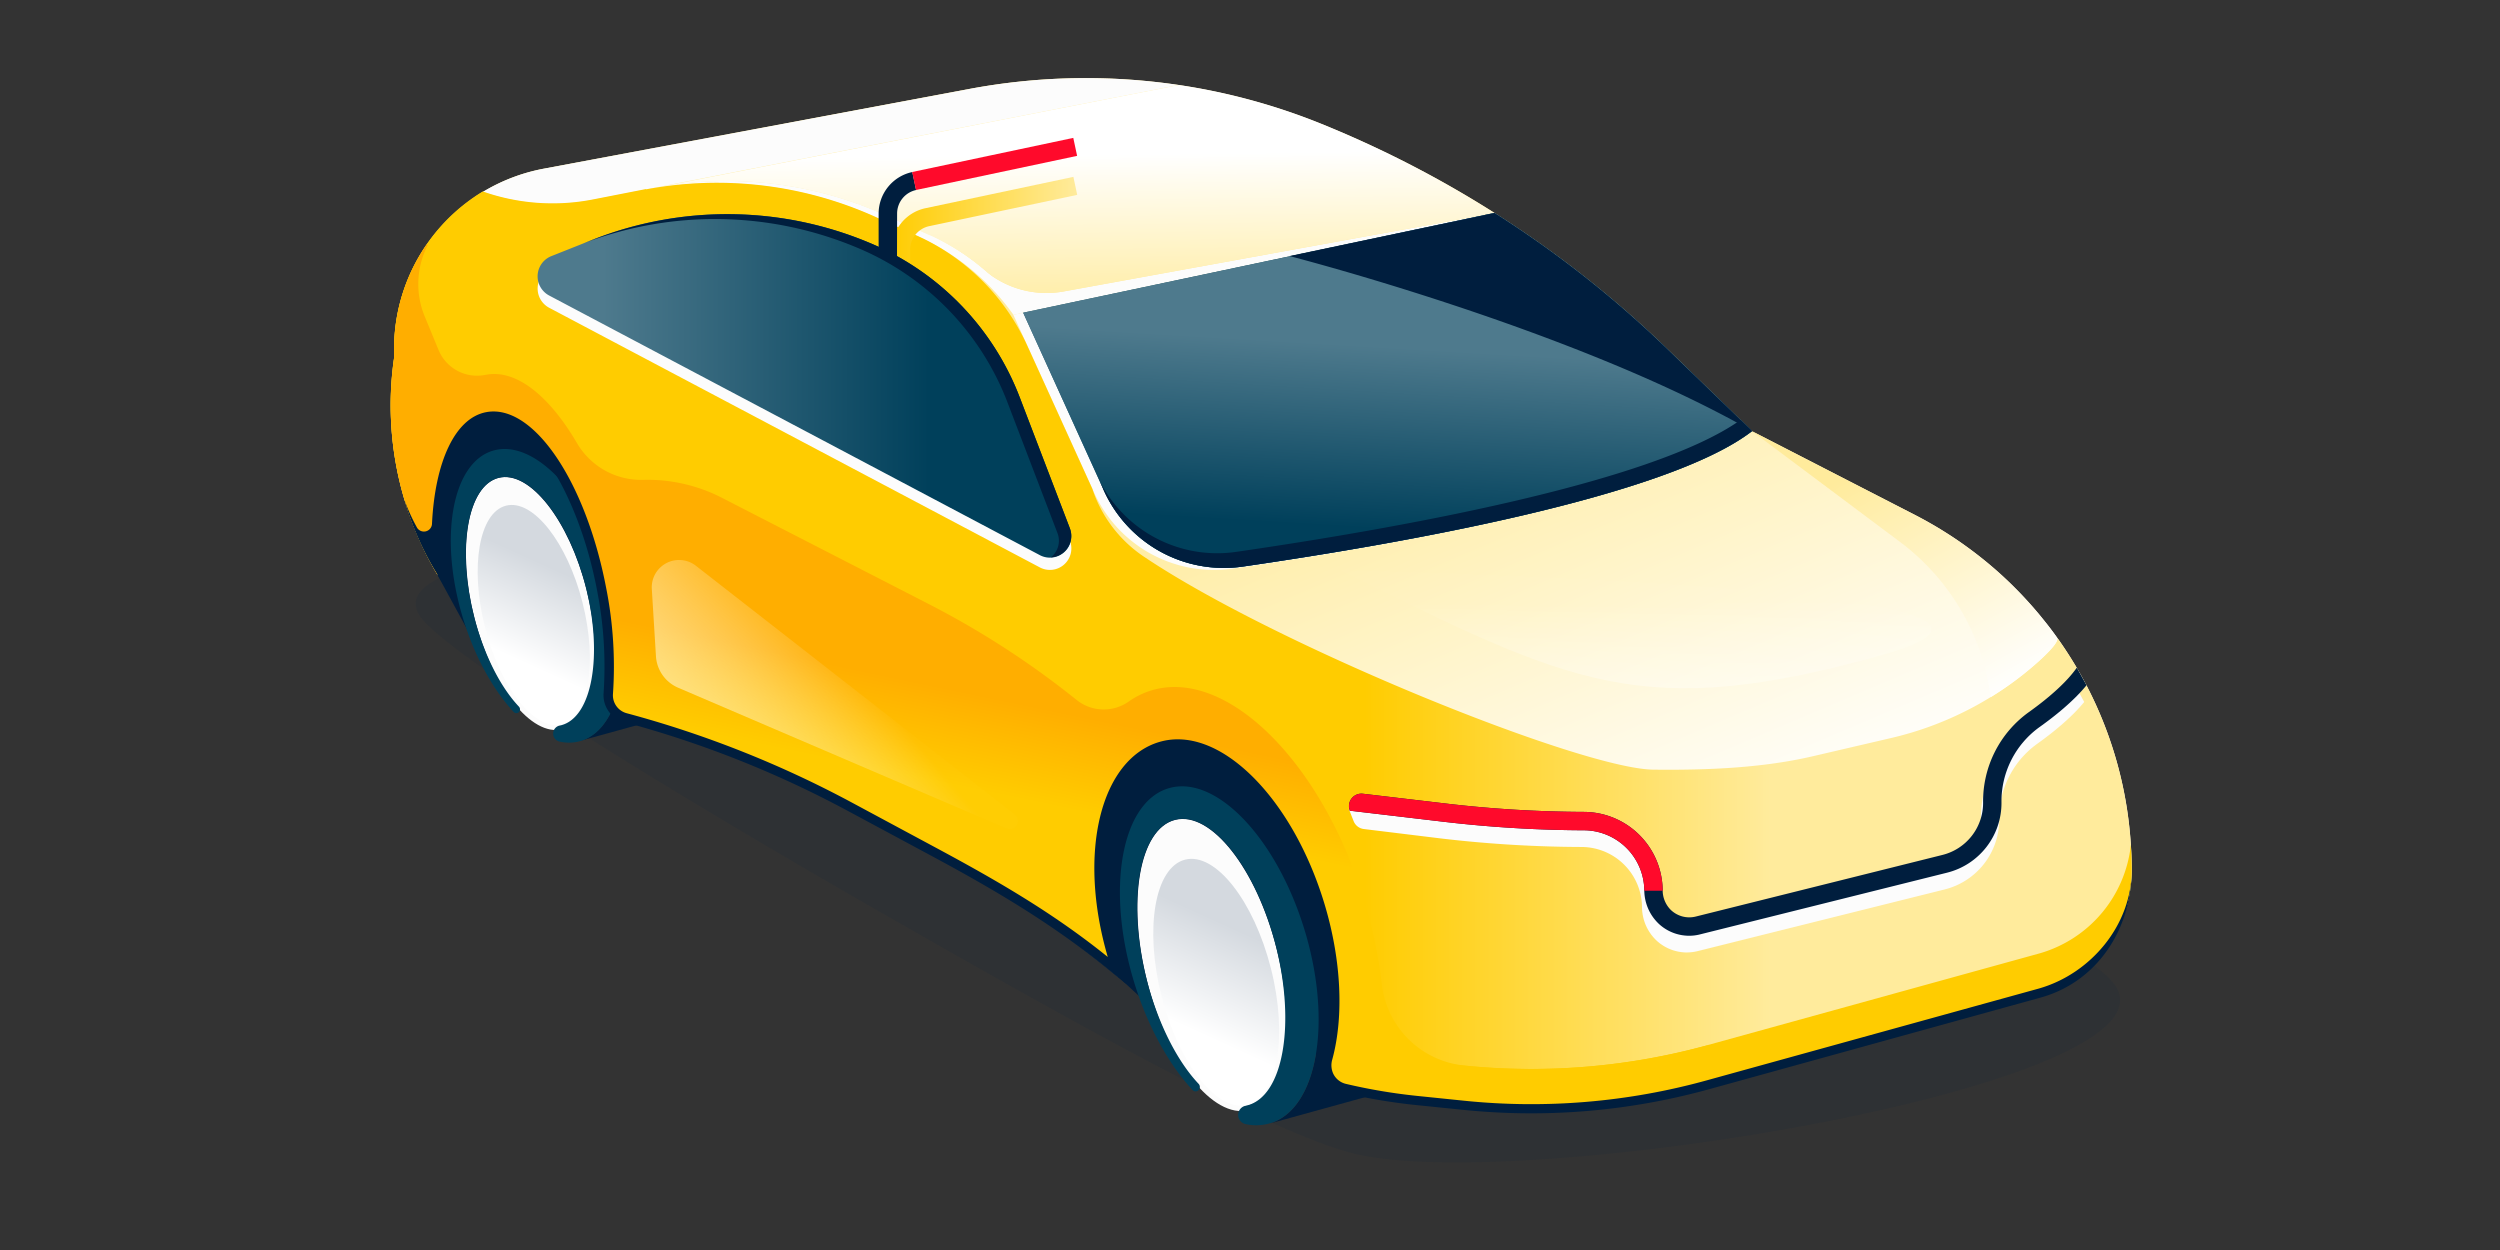
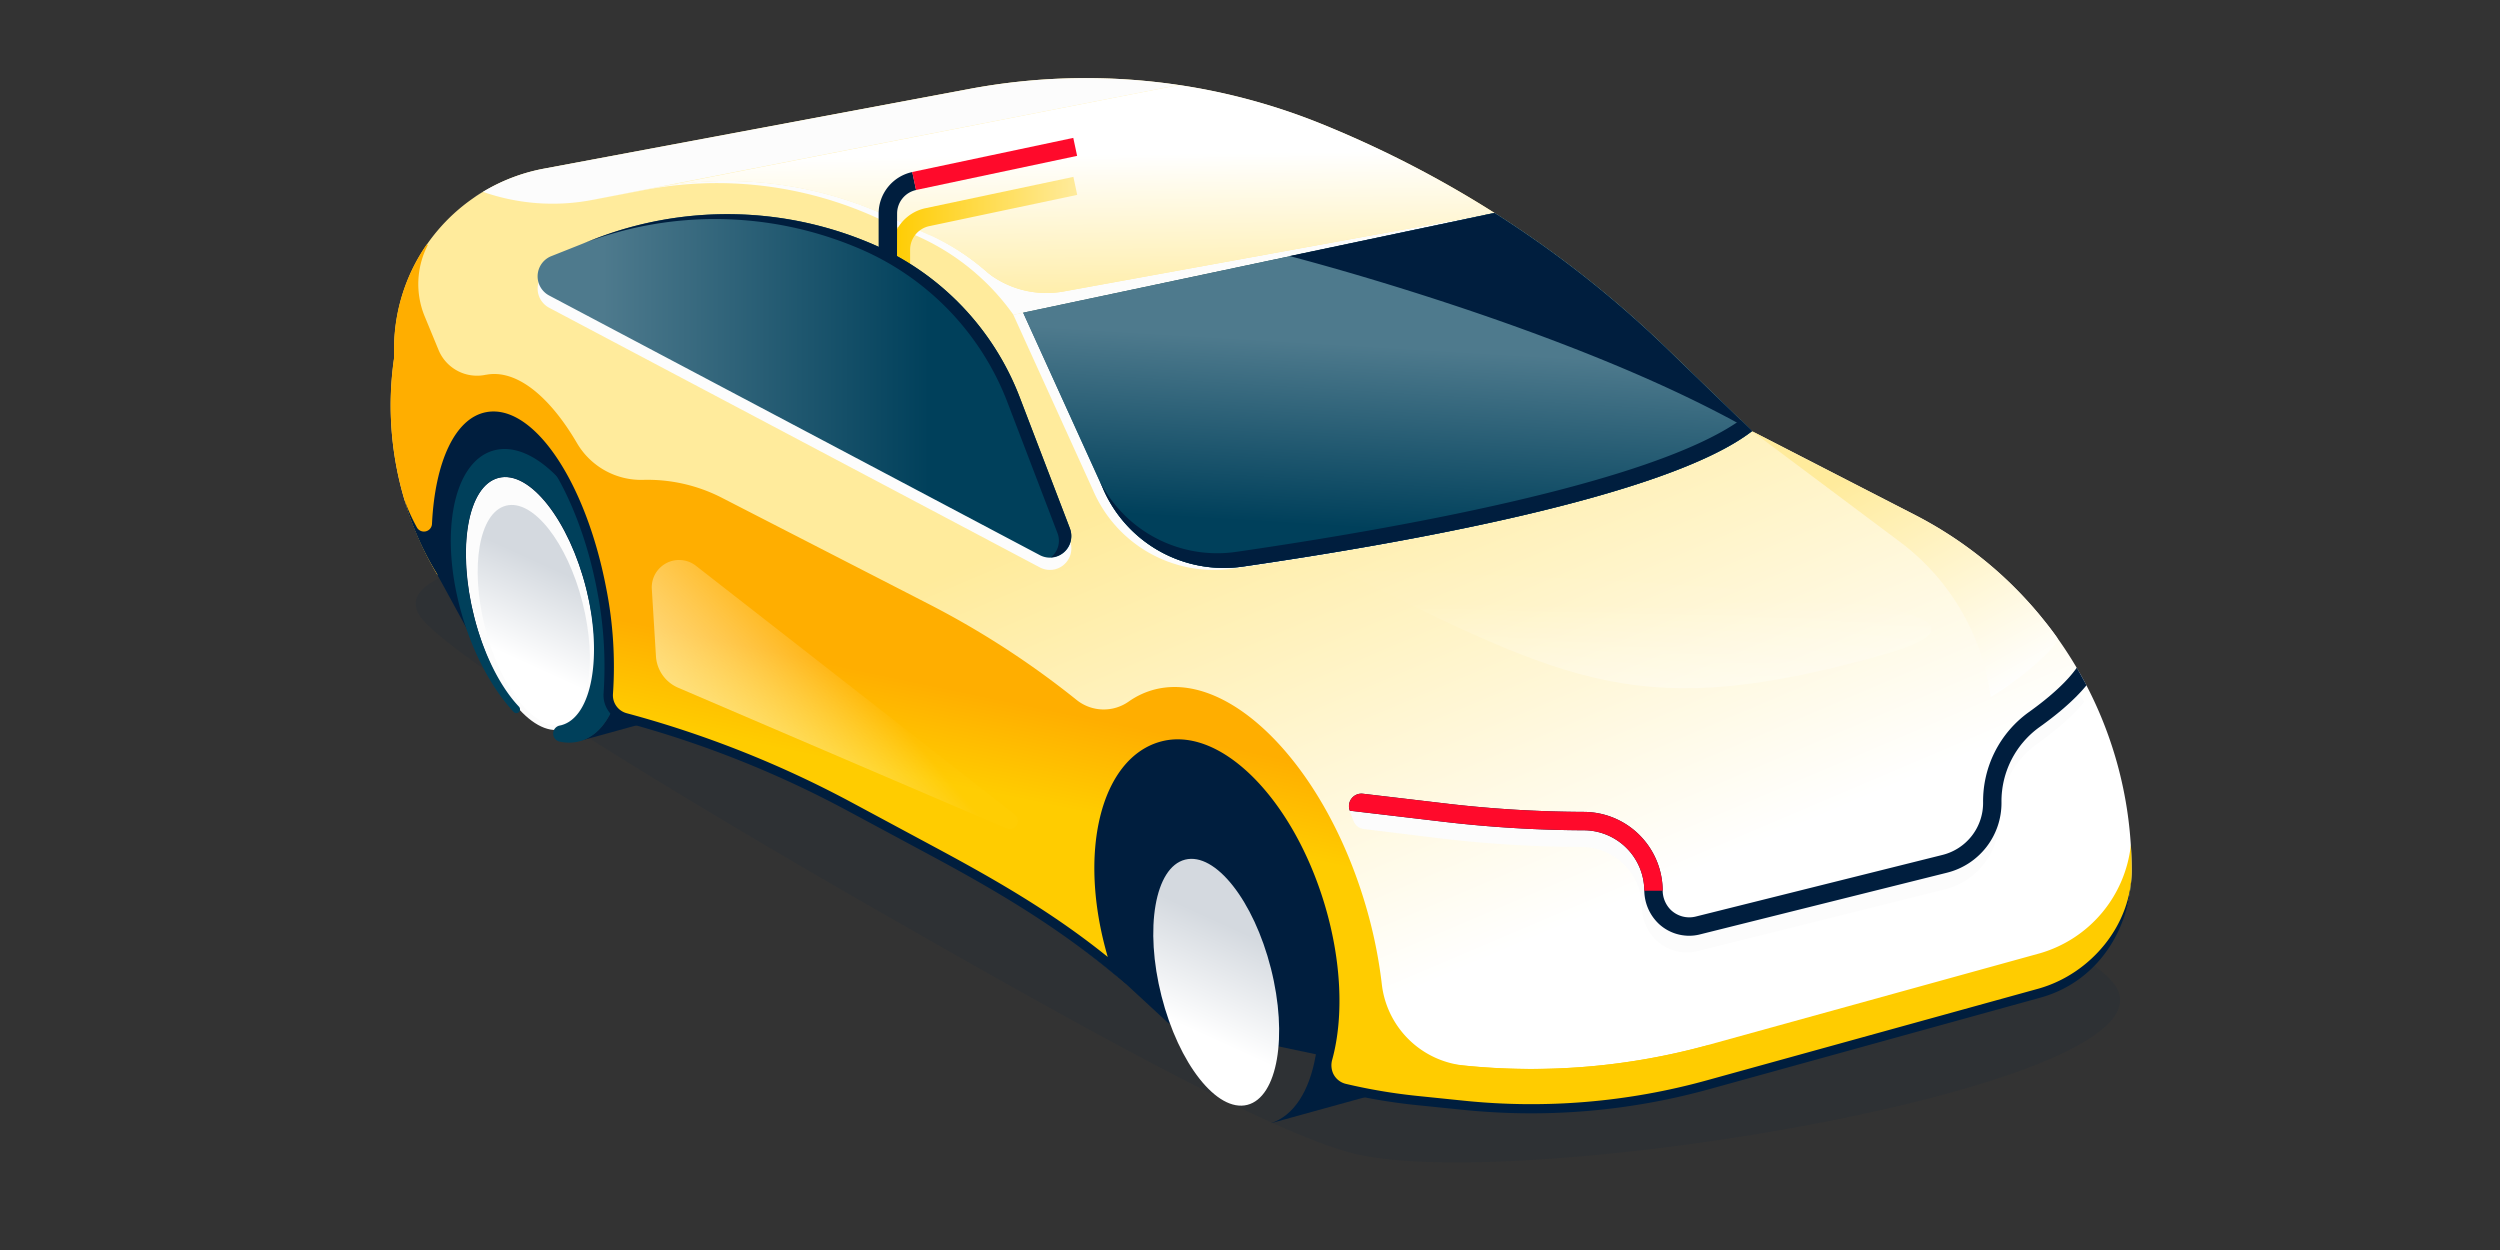
<svg xmlns="http://www.w3.org/2000/svg" width="96" height="48" fill="none">
  <rect width="100%" height="100%" fill="#333333" stroke="none" />
  <path fill-rule="evenodd" clip-rule="evenodd" d="M16.127 23.66c-1.294-1.955 5.056-3.075 19.052-3.36 29.02 9.165 44.372 15.02 46.057 17.565 2.527 3.817-22.84 8-29.229 6.436-3.207-.785-10.758-5.013-18.268-9.314-7.452-4.266-16.645-9.867-17.612-11.327Z" fill="#001E3E" fill-opacity=".1" />
  <path d="m16.805 22.087 1.56 2.862 10.149 3.82 11.86 6.371 4.49 4.147 7.742 1.636.603-9.731-7.336-4.361-28.038-11.832s-1.98 2.865-1.776 2.983c.204.118.746 4.105.746 4.105Z" fill="#001E3E" />
  <path d="M54.233 34.563C53.15 31.01 50.809 28.577 49 29.128l-4.138 1.145c1.808-.55 4.15 1.882 5.232 5.436 1.08 3.555.492 6.878-1.317 7.429l4.14-1.144c1.807-.553 2.396-3.879 1.315-7.43Z" fill="#001E3E" />
-   <path d="M47.949 42.629c1.372-.348 1.852-3.125 1.072-6.203-.78-3.077-2.526-5.29-3.898-4.941-1.373.348-1.853 3.124-1.072 6.202.78 3.077 2.525 5.29 3.898 4.942Z" fill="#FCFCFC" />
-   <path d="M50.095 35.71c-1.082-3.553-3.424-5.988-5.232-5.437-1.809.55-2.398 3.877-1.317 7.43.523 1.717 1.34 3.176 2.25 4.156a.158.158 0 0 0 .243-.014.174.174 0 0 0-.014-.227c-.815-.865-1.561-2.31-2-4.03-.765-3.03-.272-5.765 1.1-6.111 1.372-.346 3.107 1.833 3.87 4.857.764 3.025.273 5.765-1.1 6.111l-.064.016a.36.36 0 0 0 .002.705c.312.069.636.057.942-.034 1.811-.544 2.4-3.87 1.32-7.422Z" fill="#00405B" />
  <path d="M47.897 42.427c1.16-.294 1.566-2.64.906-5.241-.66-2.6-2.134-4.47-3.295-4.176-1.16.294-1.566 2.64-.906 5.241.66 2.6 2.134 4.47 3.295 4.176Z" fill="url(#a)" />
  <path d="M27.033 21.017c-.942-3.076-2.965-5.183-4.531-4.706l-3.583.992c1.566-.477 3.595 1.63 4.53 4.706.935 3.075.426 5.957-1.14 6.433l3.584-.99c1.566-.48 2.076-3.36 1.14-6.435Z" fill="#001E3E" />
  <path d="M21.592 28.001c1.188-.301 1.604-2.706.928-5.37-.676-2.665-2.187-4.581-3.376-4.28-1.188.302-1.604 2.706-.928 5.371.676 2.665 2.187 4.58 3.376 4.28Z" fill="#FCFCFC" />
  <path d="M23.449 22.015c-.941-3.076-2.964-5.183-4.53-4.706-1.566.478-2.076 3.357-1.14 6.433.452 1.488 1.16 2.749 1.949 3.6a.137.137 0 0 0 .21-.012.152.152 0 0 0-.013-.197c-.706-.748-1.351-2-1.728-3.49-.661-2.623-.235-4.992.953-5.295 1.188-.302 2.687 1.585 3.348 4.207.662 2.623.236 4.992-.953 5.295l-.056.012a.315.315 0 0 0 .002.616c.273.062.556.051.824-.028 1.56-.484 2.07-3.364 1.134-6.435Z" fill="#00405B" />
  <path d="M21.561 27.813c1.034-.262 1.396-2.354.808-4.673-.588-2.318-1.903-3.985-2.937-3.723-1.034.262-1.396 2.354-.808 4.673.588 2.318 1.903 3.985 2.937 3.723Z" fill="url(#b)" />
  <path d="m73.546 19.78-6.265-3.22-3.272-3.172a41.496 41.496 0 0 0-13.17-8.589l-.107-.043a24.164 24.164 0 0 0-13.512-1.34l-16.33 3.06a7.05 7.05 0 0 0-5.754 6.848v.425a12.667 12.667 0 0 0 1.674 8.344c-.29-3.226.455-5.812 1.882-6.086 1.672-.32 3.648 2.637 4.404 6.606.265 1.325.353 2.679.261 4.027a.887.887 0 0 0 .657.925h.008a40.158 40.158 0 0 1 8.588 3.412l3.229 1.734a43.06 43.06 0 0 1 7.1 4.79l.013.011c-.044-.13-.086-.261-.126-.393-1.219-4.006-.452-7.787 1.714-8.446 2.166-.659 4.913 2.048 6.132 6.049.673 2.211.74 4.353.3 5.942a.905.905 0 0 0 .664 1.124c.909.217 1.83.374 2.76.47l1.805.185a25.52 25.52 0 0 0 9.386-.79l12.706-3.51.045-.013a4.886 4.886 0 0 0 3.515-4.713v-.025a15.312 15.312 0 0 0-8.307-13.612Z" fill="url(#c)" />
  <path d="m57.008 8.25-18.096 3.837 3.044 6.699a5.059 5.059 0 0 0 5.391 3.048c5.869-.852 16.255-2.652 19.556-5.203l-3.273-3.164a41.376 41.376 0 0 0-6.622-5.217Z" fill="#FCFCFC" />
  <path d="M35.647 9.003a8.96 8.96 0 0 1 2.15 1.365 3.673 3.673 0 0 0 3.05.823l16.538-3.015-18.094 3.832-1.765-1.674-1.879-1.331ZM18.54 7.365a8.08 8.08 0 0 0 4.235.306l2.027-.396 20.471-4.011a24.298 24.298 0 0 0-8.054.153l-16.33 3.059a7.027 7.027 0 0 0-2.713 1.13c.12-.088.241-.166.363-.24Z" fill="#FCFCFC" />
  <path d="M25.19 7.207a14.782 14.782 0 0 1 8.811 1.059l1.647.742a8.96 8.96 0 0 1 2.148 1.36 3.673 3.673 0 0 0 3.051.823l16.538-3.015a41.447 41.447 0 0 0-6.546-3.381l-.107-.044a23.922 23.922 0 0 0-5.458-1.487L25.19 7.207Z" fill="url(#d)" />
  <path d="M39.29 12.008a9.006 9.006 0 0 0-3.646-3.005l-1.648-.742a14.782 14.782 0 0 0-8.81-1.06l-2.66.52 2.285-.437a14.79 14.79 0 0 1 8.811 1.059l1.647.743a8.988 8.988 0 0 1 3.648 3.005l.374-.083Z" fill="#FCFCFC" />
-   <path d="M78.34 38.133a4.886 4.886 0 0 0 3.516-4.713v-.024c0-3.2-1.002-6.318-2.866-8.918.088.117-.207.464-.665.88a12.847 12.847 0 0 1-5.733 2.988l-2.98.694c-1.914.446-4.026.539-6.118.515-2.77-.031-14.444-4.75-19.52-8.147a5.041 5.041 0 0 1-2.028-2.636l-2.47-5.434a8.471 8.471 0 0 0-3.964-4.147c-.08-.04-.162-.077-.244-.117l-1.647-.744a14.791 14.791 0 0 0-8.81-1.059l-.01-.01-2.027.397a8.08 8.08 0 0 1-4.236-.306 7.059 7.059 0 0 0-3.404 5.954v.424a12.66 12.66 0 0 0 1.674 8.344c-.29-3.226.456-5.812 1.883-6.086 1.672-.32 3.647 2.638 4.404 6.606a15.25 15.25 0 0 1 .26 4.026.89.89 0 0 0 .657.926h.009a40.153 40.153 0 0 1 8.588 3.412l3.229 1.734a43.07 43.07 0 0 1 7.1 4.79l.013.011c-.044-.13-.086-.26-.126-.393-1.219-4.006-.452-7.787 1.714-8.446 2.166-.659 4.914 2.067 6.133 6.067.673 2.212.74 4.354.3 5.943a.903.903 0 0 0 .663 1.124c.909.216 1.831.374 2.76.47l1.806.185c3.15.321 6.333.054 9.386-.79l12.706-3.51.047-.01Z" fill="url(#e)" />
  <path d="M51.693 41.83ZM51.548 41.785l-.105-.046.105.046ZM51.24 41.59ZM51.447 41.741l-.1-.062.1.062Z" fill="#FCFCFC" />
  <path d="m78.993 24.486-.034-.048-.035-.049a11.218 11.218 0 0 0-.253-.338l-.074-.095a17.624 17.624 0 0 1-.23-.285 15.78 15.78 0 0 0-.315-.372l-.098-.11a23.81 23.81 0 0 0-.235-.257l-.097-.104a13.63 13.63 0 0 0-.258-.263l-.084-.085c-.108-.106-.217-.21-.328-.313l-.025-.024a15.2 15.2 0 0 0-.374-.334l-.042-.035a14.803 14.803 0 0 0-.33-.275l-.117-.093c-.088-.07-.177-.139-.267-.207l-.143-.107-.252-.183-.156-.11-.252-.17-.16-.104c-.088-.057-.176-.111-.263-.166l-.159-.097a9.823 9.823 0 0 0-.293-.17l-.136-.078a15.37 15.37 0 0 0-.438-.235l-6.265-3.22 5.684 4.253a8.869 8.869 0 0 1 3.479 5.959c.67-.41 1.3-.883 1.882-1.412.45-.413.741-.748.668-.873Z" fill="url(#f)" />
  <path d="M64.776 36.575c-.428-.001-.84-.161-1.157-.45a1.785 1.785 0 0 1-.566-1.308 2.33 2.33 0 0 0-2.314-2.293 47.381 47.381 0 0 1-5.412-.328l-2.96-.362a.483.483 0 0 1-.387-.3l-.189-.48 3.62.442c1.768.208 3.547.315 5.328.322a3.038 3.038 0 0 1 3.023 3.005c-.002.28.107.55.304.75.253.25.619.35.965.264l9.473-2.365a2.059 2.059 0 0 0 1.563-2.019 4.216 4.216 0 0 1 1.752-3.463c.853-.609 1.501-1.211 1.845-1.711l.37.677c-.505.618-1.235 1.2-1.809 1.609a3.507 3.507 0 0 0-1.456 2.885 2.762 2.762 0 0 1-2.1 2.706L65.2 36.52a1.74 1.74 0 0 1-.423.054Z" fill="#FCFCFC" />
  <path d="M64.865 35.933c-.429 0-.842-.16-1.158-.45a1.785 1.785 0 0 1-.566-1.307 2.33 2.33 0 0 0-2.32-2.293 47.632 47.632 0 0 1-5.403-.329l-3.584-.423a.479.479 0 0 1 .502-.652l3.166.374c1.766.21 3.543.317 5.321.324a3.038 3.038 0 0 1 3.024 3.005c-.002.28.107.55.303.75.254.25.62.35.965.264l9.472-2.366a2.057 2.057 0 0 0 1.564-2.018 4.213 4.213 0 0 1 1.753-3.464c.853-.608 1.5-1.21 1.845-1.71l.373.676c-.504.618-1.234 1.2-1.808 1.608a3.51 3.51 0 0 0-1.457 2.885 2.758 2.758 0 0 1-2.098 2.706l-9.472 2.366c-.138.036-.28.054-.422.054Z" fill="#001E3E" />
  <path d="M63.847 34.205h-.706a2.33 2.33 0 0 0-2.32-2.322 47.678 47.678 0 0 1-5.403-.329l-3.584-.423a.479.479 0 0 1 .502-.652l3.166.374c1.766.21 3.543.317 5.321.324a3.038 3.038 0 0 1 3.024 3.028Z" fill="#FF0A2B" />
  <path d="M34.95 12.427h-.707v-2.84a1.635 1.635 0 0 1 1.295-1.592l5.68-1.203.147.691-5.686 1.202a.926.926 0 0 0-.73.902v2.84Z" fill="url(#g)" />
  <path d="M57.386 8.176 39.29 12.008l3.043 6.7a5.059 5.059 0 0 0 5.392 3.048c5.869-.853 16.255-2.652 19.555-5.202l-3.272-3.166a41.568 41.568 0 0 0-6.623-5.212Z" fill="url(#h)" />
  <path d="m41.079 20.75-1.921-5.02a10.489 10.489 0 0 0-5.648-5.883 14.105 14.105 0 0 0-10.787-.157l-1.553.617a.834.834 0 0 0-.082 1.511l18.826 9.962a.824.824 0 0 0 1.165-1.03Z" fill="#FCFCFC" />
  <path d="m41.079 20.279-1.921-5.02a10.489 10.489 0 0 0-5.648-5.883 14.105 14.105 0 0 0-10.787-.157l-1.553.617a.834.834 0 0 0-.082 1.512l18.826 9.961a.824.824 0 0 0 1.165-1.03Z" fill="url(#i)" />
  <path d="M57.386 8.176 39.29 12.008l3.043 6.7a5.059 5.059 0 0 0 5.392 3.048c5.869-.853 16.255-2.652 19.555-5.202l-3.272-3.166a41.568 41.568 0 0 0-6.623-5.212Z" fill="url(#j)" />
  <path d="m57.386 8.176-7.87 1.657s10.889 2.788 17.765 6.72l-3.272-3.165a41.564 41.564 0 0 0-6.623-5.212Z" fill="#001E3E" />
  <path d="M56.2 40.913a3.545 3.545 0 0 1-3.14-3.133 18.101 18.101 0 0 0-.668-3.176c-1.627-5.349-5.294-8.971-8.182-8.091-.31.095-.602.239-.867.426a1.665 1.665 0 0 1-2-.06 33.509 33.509 0 0 0-5.672-3.68l-7.956-4.087a6.237 6.237 0 0 0-3.027-.685 2.855 2.855 0 0 1-2.532-1.412c-1.059-1.81-2.333-2.845-3.488-2.624h-.013a1.598 1.598 0 0 1-1.81-.941l-.534-1.294a3.26 3.26 0 0 1 .118-2.75l-.045-.017a7.03 7.03 0 0 0-1.253 3.93v.424a12.707 12.707 0 0 0 1.124 7.32c.078.167.162.33.25.493l.033.059c.086.158.173.315.266.47v-.012a10.11 10.11 0 0 1-.021-.264v-.095c0-.06-.008-.118-.012-.18v-.107c0-.056 0-.112-.007-.167V20.017c0-.04 0-.087.008-.13.009-.041 0-.078.009-.117l.01-.117.01-.118c0-.04.01-.08.014-.118.008-.075.017-.15.027-.222 0-.03.008-.063.013-.092l.02-.133.014-.083.022-.132.014-.077c.01-.044.018-.09.027-.134 0-.018.008-.037.012-.055.038-.17.079-.333.118-.488v-.01c.014-.05.03-.097.044-.146l.011-.03a4.807 4.807 0 0 1 .056-.165c.086-.24.194-.471.322-.692.023-.04.048-.08.074-.117.116-.184.259-.35.422-.492.19-.167.42-.282.667-.333 1.124-.215 2.383 1.052 3.318 3.11.168.371.327.769.47 1.188l.015.039c.043.127.086.255.127.385 0 .012.007.025.012.037a12.999 12.999 0 0 1 .262.96l.079.33.026.118a15.896 15.896 0 0 1 .236 1.337c.127.884.174 1.779.143 2.672 0 .156-.016.309-.028.46a.886.886 0 0 0 .657.923h.008l.444.118c2.836.79 5.577 1.889 8.173 3.278l3.228 1.734a42.956 42.956 0 0 1 5.713 3.693c.227.173.455.353.68.527.224.174.47.378.705.57l.008.006a14.961 14.961 0 0 1-.257-.854c-.022-.08-.044-.162-.064-.243a5.035 5.035 0 0 1-.03-.13c-.018-.075-.036-.148-.052-.222a5.533 5.533 0 0 0-.03-.136l-.042-.216a13.895 13.895 0 0 1-.064-.353l-.02-.126-.035-.235-.014-.101c-.03-.226-.05-.448-.067-.668 0-.035 0-.069-.006-.103 0-.075-.01-.15-.013-.223v-.76c0-.064 0-.127.009-.19v-.119c0-.068.009-.136.015-.203l.007-.097c.01-.097.019-.194.03-.29v-.026c.011-.087.023-.172.037-.257 0-.033.012-.064.016-.097.01-.06.021-.118.033-.178l.023-.108.035-.159.028-.11.04-.149.03-.107.047-.146.033-.098c.017-.052.037-.102.056-.151.01-.028.02-.057.032-.084.03-.075.061-.148.094-.22l.022-.046c.026-.056.053-.111.081-.164l.045-.08c.016-.027.045-.081.068-.118l.052-.081.07-.107a5.32 5.32 0 0 1 .13-.176c.024-.032.038-.051.059-.076.021-.025.052-.061.079-.09l.061-.068.09-.089.057-.055c.258-.238.566-.415.901-.518 2.166-.66 4.91 2.053 6.129 6.06.673 2.21.74 4.352.3 5.942a.77.77 0 0 0-.023.117v.149c0 .036.004.074.009.11v.019c.006.03.011.061.02.09a1.114 1.114 0 0 0 .041.117l.007.016a.772.772 0 0 0 .052.098v.008a.617.617 0 0 0 .06.084v.006a.952.952 0 0 0 .087.095l.406.215c.908.217 1.83.375 2.76.471l1.805.185a25.52 25.52 0 0 0 9.386-.79v-1.53a25.525 25.525 0 0 1-9.378.777Z" fill="url(#k)" />
  <path d="M51.635 41.792c.909.217 1.831.374 2.761.47l1.805.186c3.15.321 6.333.053 9.386-.79l12.753-3.525a4.886 4.886 0 0 0 3.516-4.713s0-.43-.03-.985a4.878 4.878 0 0 1-3.486 4.169l-12.753 3.524a25.522 25.522 0 0 1-9.386.789l-1.805-.185a21.473 21.473 0 0 1-2.761-.47" fill="#FC0" />
  <path d="M58.807 42.752c-.876 0-1.752-.045-2.624-.134l-1.806-.184a21.732 21.732 0 0 1-2.752-.463 1.115 1.115 0 0 1-.68-.458 1.074 1.074 0 0 1-.142-.891c.448-1.617.339-3.748-.3-5.844-.581-1.91-1.53-3.581-2.664-4.706-1.11-1.098-2.262-1.537-3.244-1.238-2.069.63-2.785 4.32-1.597 8.226.04.13 0 .013.045.14l.193.575-.487-.393c-2.205-1.829-4.504-3.186-6.99-4.522l-3.228-1.735a39.986 39.986 0 0 0-8.557-3.394 1.068 1.068 0 0 1-.796-1.113 15.12 15.12 0 0 0-.257-3.98c-.728-3.8-2.654-6.76-4.198-6.463-1.294.248-2.027 2.728-1.742 5.897l.07.415-.397-.662a11.452 11.452 0 0 1-1.124-2.628c.13.358.287.706.47 1.04a.31.31 0 0 0 .589-.129c.117-2.381.886-4.052 2.076-4.28 1.792-.344 3.82 2.619 4.611 6.746.267 1.34.355 2.71.262 4.073a.712.712 0 0 0 .528.741 40.446 40.446 0 0 1 8.64 3.427l3.228 1.735c2.34 1.257 4.506 2.504 6.604 4.197-1.176-4.03-.261-7.573 1.962-8.25 1.112-.338 2.39.133 3.596 1.324 1.176 1.165 2.155 2.889 2.753 4.853.654 2.148.766 4.336.31 6.012a.775.775 0 0 0 .035.538c.094.2.274.347.49.397.902.213 1.816.367 2.738.462l1.805.185c3.129.321 6.29.055 9.321-.785l12.744-3.523c1.994-.568 3.564-2.436 3.564-4.543 0 2.263-1.321 4.272-3.467 4.882l-.046.013-12.707 3.512a25.605 25.605 0 0 1-6.83.928Z" fill="#001E3E" />
  <path d="M51.466 21.898c8.855 4.362 11.555 5.864 20.912 3.223 9.356-2.641-20.912-3.223-20.912-3.223Z" fill="url(#l)" />
  <path d="m25.03 22.625.159 2.579c.034.529.362.994.85 1.204l12.608 5.404a.315.315 0 0 0 .318-.539L26.729 21.73a1.05 1.05 0 0 0-1.699.895Z" fill="url(#m)" />
  <path d="M66.839 16.125c-3.485 2.478-13.608 4.231-19.371 5.067a5.059 5.059 0 0 1-5.244-2.729l.11.244a5.059 5.059 0 0 0 5.392 3.05c5.869-.854 16.255-2.653 19.555-5.203l-.442-.428ZM34.445 9.872h-.706V8.198a1.634 1.634 0 0 1 1.294-1.592l.146.691a.924.924 0 0 0-.73.901l-.004 1.674Z" fill="#001E3E" />
  <path d="m41.08 20.279-1.922-5.02a10.488 10.488 0 0 0-5.647-5.883 14.105 14.105 0 0 0-10.788-.157l-.435.173a14.108 14.108 0 0 1 10.75.171 10.492 10.492 0 0 1 5.647 5.883l1.92 5.02a.814.814 0 0 1-.25.935.824.824 0 0 0 .724-1.122Z" fill="#001E3E" />
  <path d="m35.028 6.605 6.186-1.31.147.69-6.187 1.311-.146-.69Z" fill="#FF0A2B" />
  <defs>
    <linearGradient id="a" x1="46.478" y1="35.23" x2="44.723" y2="39.081" gradientUnits="userSpaceOnUse">
      <stop stop-color="#D4D9DF" />
      <stop offset="1" stop-color="#fff" />
    </linearGradient>
    <linearGradient id="b" x1="20.296" y1="21.396" x2="18.732" y2="24.828" gradientUnits="userSpaceOnUse">
      <stop stop-color="#D4D9DF" />
      <stop offset="1" stop-color="#fff" />
    </linearGradient>
    <linearGradient id="c" x1="45.972" y1="17.956" x2="54.472" y2="37.956" gradientUnits="userSpaceOnUse">
      <stop stop-color="#FFEB9C" />
      <stop offset="1" stop-color="#fff" />
    </linearGradient>
    <linearGradient id="d" x1="54.824" y1="12.086" x2="54.75" y2="5.79" gradientUnits="userSpaceOnUse">
      <stop stop-color="#FFEB9C" />
      <stop offset="1" stop-color="#fff" />
    </linearGradient>
    <linearGradient id="e" x1="52.386" y1="28.945" x2="67.965" y2="28.945" gradientUnits="userSpaceOnUse">
      <stop stop-color="#FC0" />
      <stop offset="1" stop-color="#FFEB9C" />
    </linearGradient>
    <linearGradient id="f" x1="71.472" y1="17.956" x2="76.472" y2="26.956" gradientUnits="userSpaceOnUse">
      <stop stop-color="#FFEB9C" />
      <stop offset="1" stop-color="#fff" />
    </linearGradient>
    <linearGradient id="g" x1="34.243" y1="12.424" x2="41.36" y2="12.424" gradientUnits="userSpaceOnUse">
      <stop stop-color="#FC0" />
      <stop offset="1" stop-color="#FFEB9C" />
    </linearGradient>
    <linearGradient id="h" x1="53.698" y1="8.922" x2="49.923" y2="17.081" gradientUnits="userSpaceOnUse">
      <stop stop-color="#00405B" />
      <stop offset="1" stop-color="#2A5F76" />
    </linearGradient>
    <linearGradient id="i" x1="35.673" y1="10.783" x2="23.149" y2="10.783" gradientUnits="userSpaceOnUse">
      <stop stop-color="#00405B" />
      <stop offset="1" stop-color="#4E7A8D" />
    </linearGradient>
    <linearGradient id="j" x1="58.879" y1="20.672" x2="59.297" y2="13.677" gradientUnits="userSpaceOnUse">
      <stop stop-color="#00405B" />
      <stop offset="1" stop-color="#4E7A8D" />
    </linearGradient>
    <linearGradient id="k" x1="37.572" y1="26.671" x2="36.832" y2="30.206" gradientUnits="userSpaceOnUse">
      <stop stop-color="#FFAE00" />
      <stop offset="1" stop-color="#FC0" />
    </linearGradient>
    <linearGradient id="l" x1="86.388" y1="32.879" x2="86.417" y2="23.185" gradientUnits="userSpaceOnUse">
      <stop stop-color="#fff" />
      <stop offset="1" stop-color="#fff" stop-opacity=".01" />
    </linearGradient>
    <linearGradient id="m" x1="25.957" y1="31.505" x2="32.843" y2="25.666" gradientUnits="userSpaceOnUse">
      <stop stop-color="#FFEB9C" />
      <stop offset="1" stop-color="#fff" stop-opacity=".01" />
    </linearGradient>
  </defs>
</svg>